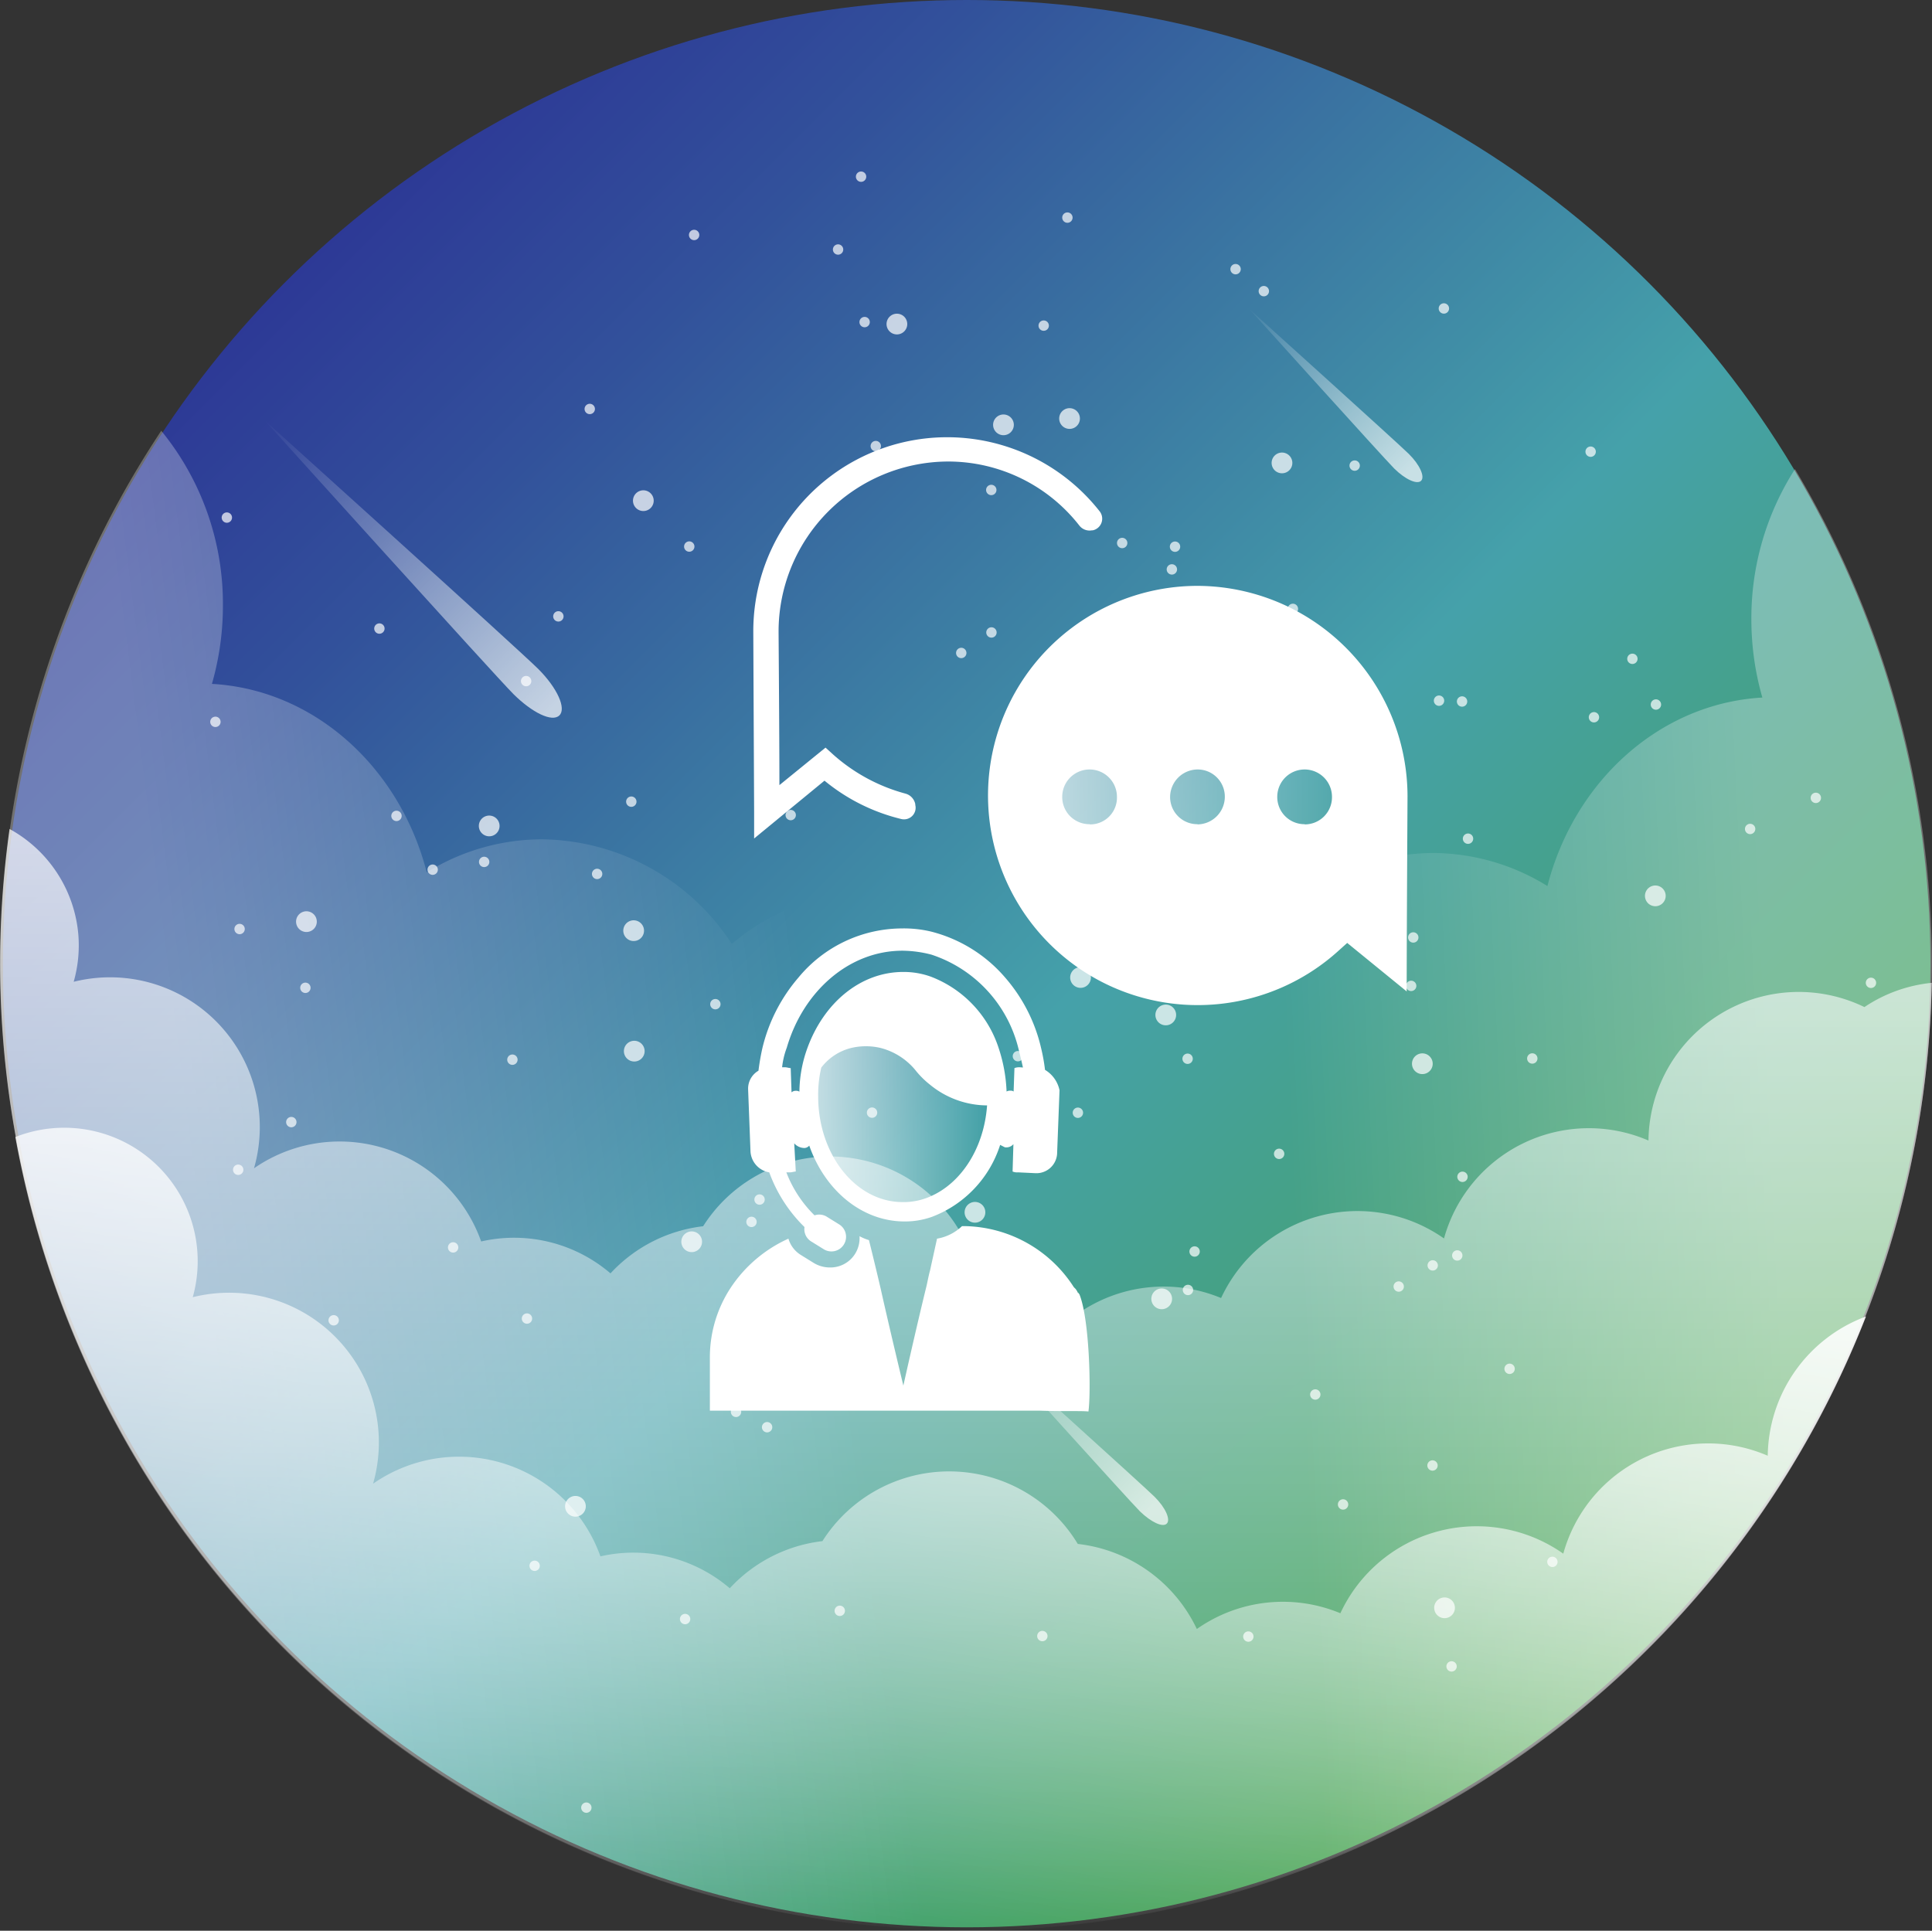
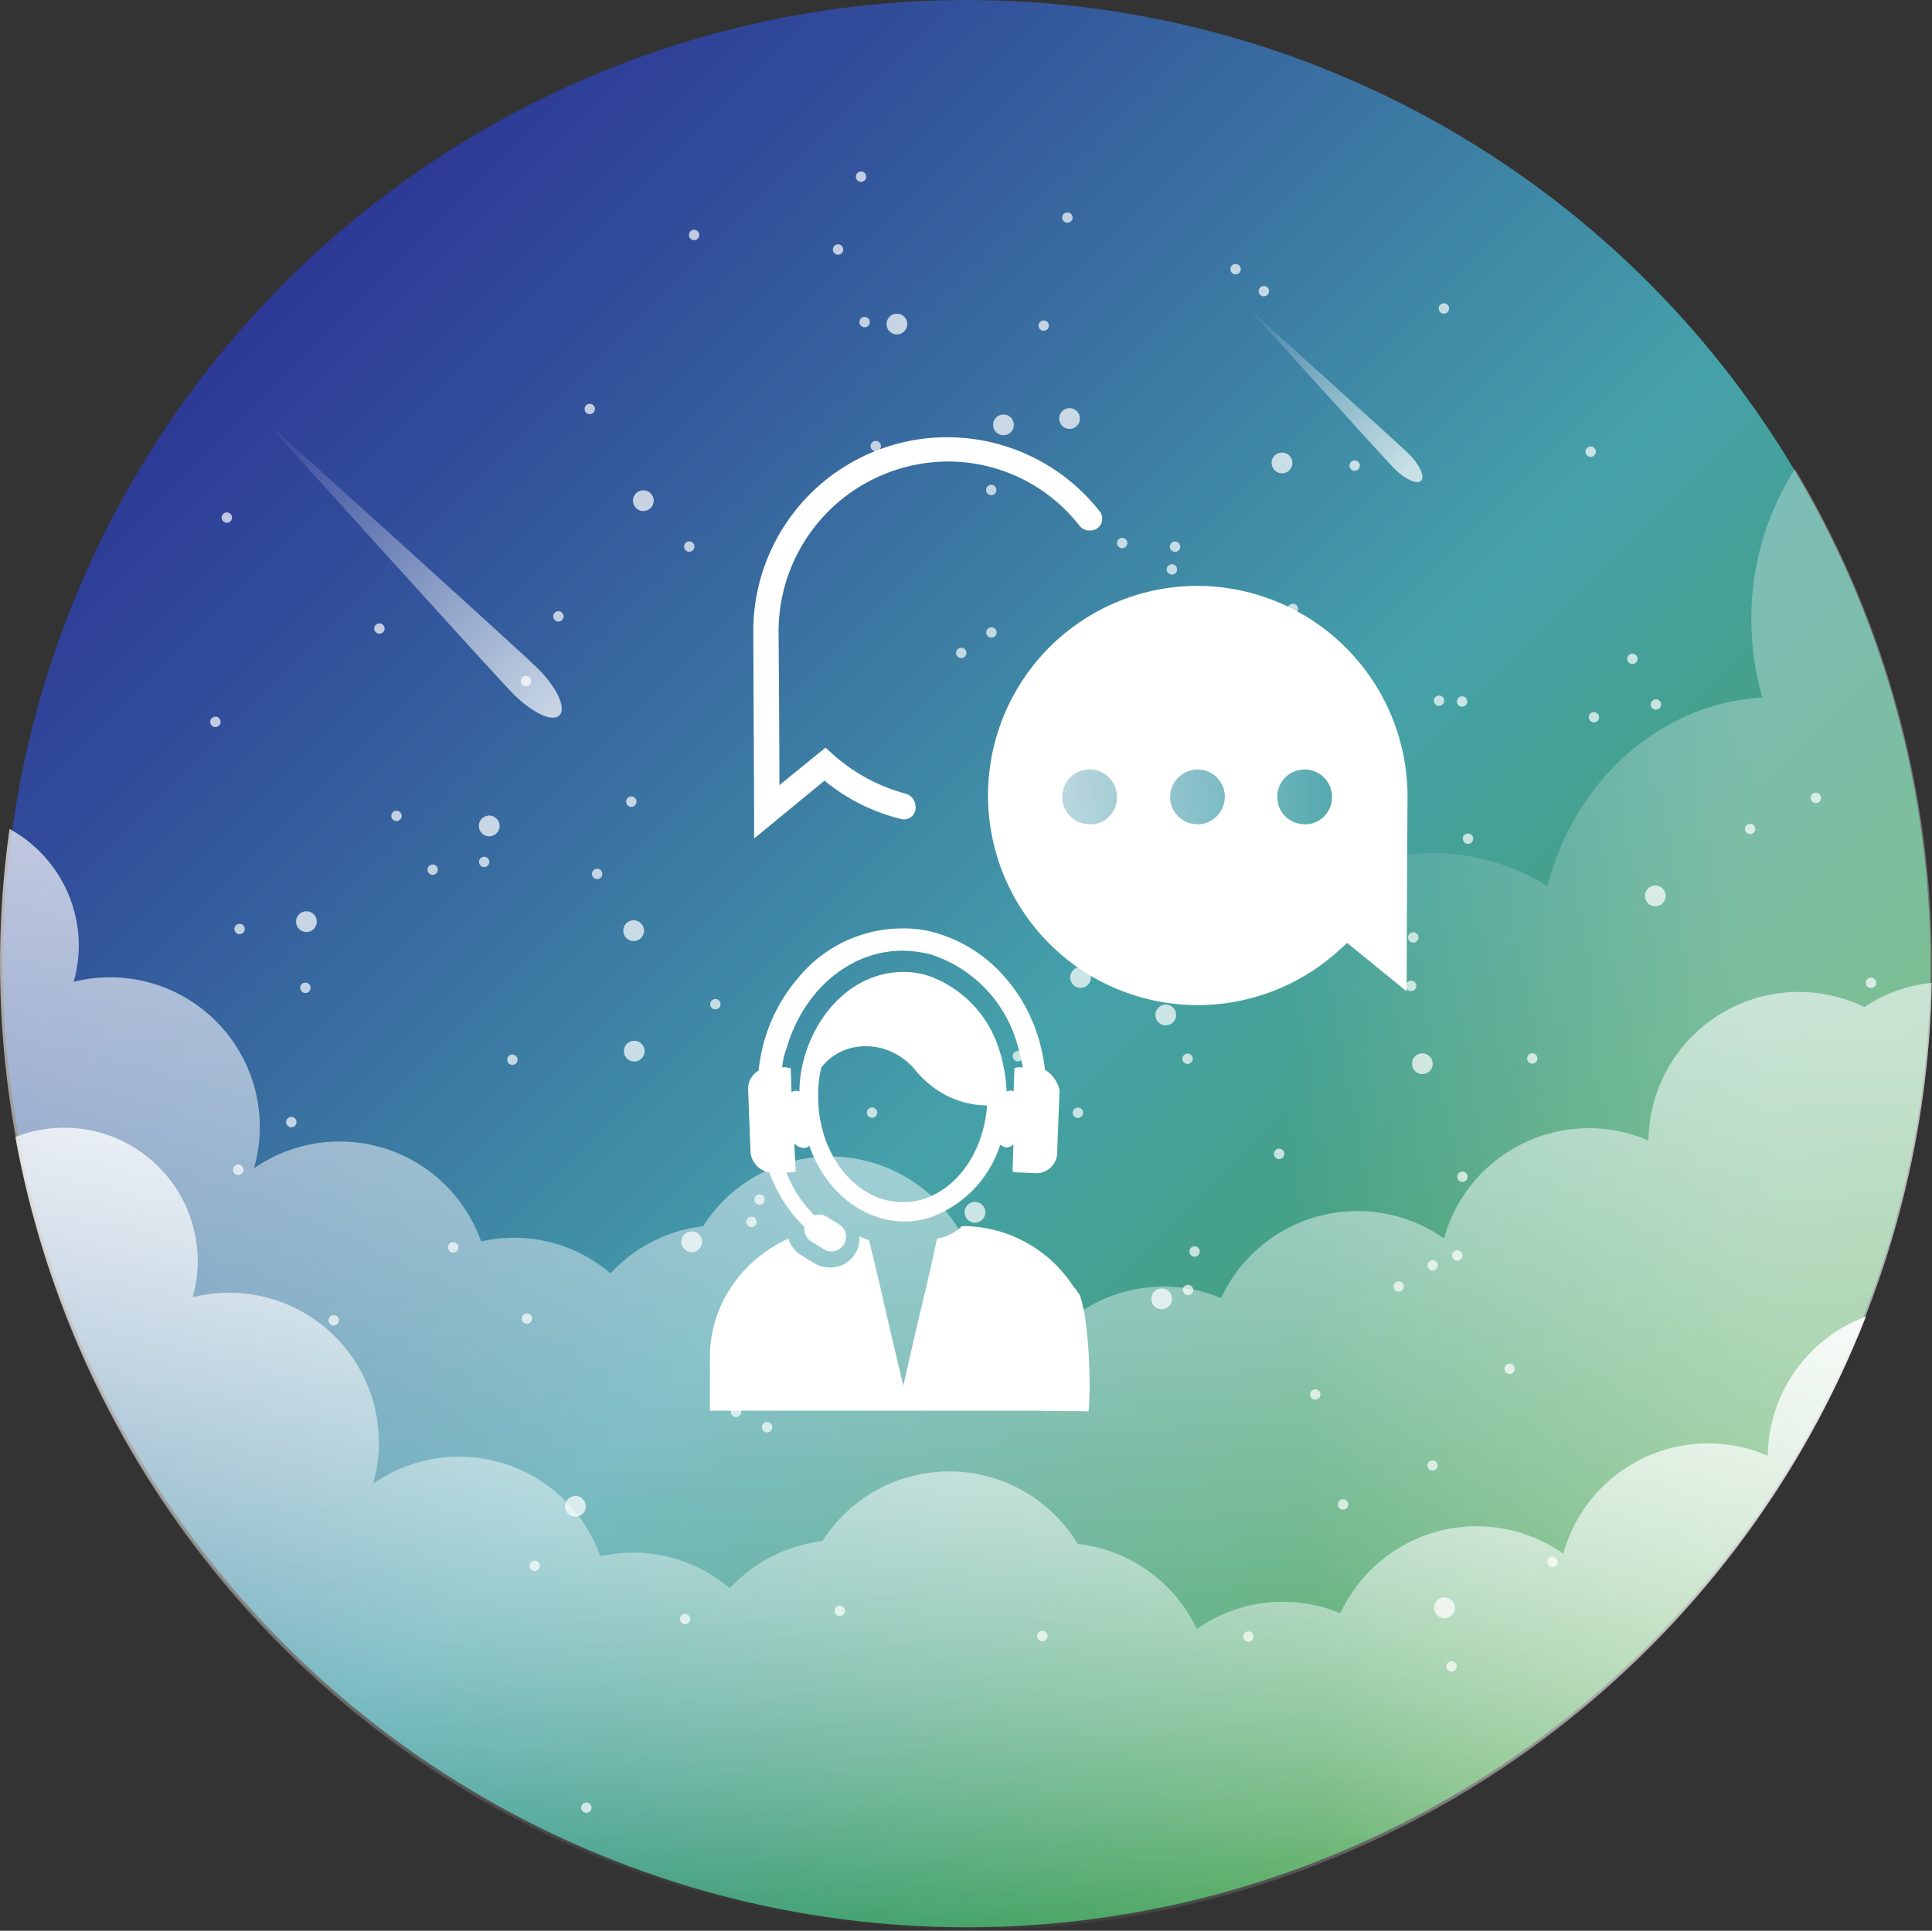
<svg xmlns="http://www.w3.org/2000/svg" xmlns:xlink="http://www.w3.org/1999/xlink" viewBox="0 0 186.43 186.33">
  <rect x="0" y="0" width="186.43" height="186.33" fill="#333333" stroke="none" />
  <defs>
    <linearGradient id="a" x1="27.52" y1="27.24" x2="159.04" y2="158.76" gradientUnits="userSpaceOnUse">
      <stop offset="0" stop-color="#2d3996" />
      <stop offset="0.15" stop-color="#32519b" />
      <stop offset="0.45" stop-color="#408da6" />
      <stop offset="0.55" stop-color="#45a1aa" />
      <stop offset="1" stop-color="#44a247" />
    </linearGradient>
    <linearGradient id="b" x1="19.49" y1="118.78" x2="79.71" y2="111.1" gradientUnits="userSpaceOnUse">
      <stop offset="0" stop-color="#fff" />
      <stop offset="0.12" stop-color="#fff" stop-opacity="0.91" />
      <stop offset="0.38" stop-color="#fff" stop-opacity="0.66" />
      <stop offset="0.75" stop-color="#fff" stop-opacity="0.28" />
      <stop offset="1" stop-color="#fff" stop-opacity="0" />
    </linearGradient>
    <linearGradient id="c" x1="91.75" y1="112.46" x2="79.7" y2="185.38" gradientUnits="userSpaceOnUse">
      <stop offset="0" stop-color="#fff" />
      <stop offset="1" stop-color="#fff" stop-opacity="0" />
    </linearGradient>
    <linearGradient id="d" x1="93.2" y1="80.01" x2="93.2" y2="186.33" xlink:href="#c" />
    <linearGradient id="e" x1="170.95" y1="114.06" x2="124.78" y2="116.26" xlink:href="#b" />
    <linearGradient id="f" x1="602.81" y1="-165.08" x2="602.81" y2="-36.74" gradientTransform="matrix(-0.58, 0.58, -0.22, -0.22, 367.9, -318.91)" xlink:href="#c" />
    <linearGradient id="g" x1="511.99" y1="-301.02" x2="511.99" y2="-226.45" gradientTransform="matrix(-0.58, 0.58, -0.22, -0.22, 367.9, -318.91)" xlink:href="#c" />
    <linearGradient id="h" x1="619.48" y1="-471.66" x2="619.48" y2="-397.1" gradientTransform="matrix(-0.58, 0.58, -0.22, -0.22, 367.9, -318.91)" xlink:href="#c" />
    <linearGradient id="i" x1="78.37" y1="106.65" x2="95.04" y2="106.65" gradientUnits="userSpaceOnUse">
      <stop offset="0" stop-color="#fff" stop-opacity="0.7" />
      <stop offset="1" stop-color="#fff" stop-opacity="0" />
    </linearGradient>
    <linearGradient id="j" x1="99.7" y1="76.81" x2="132.37" y2="76.81" xlink:href="#i" />
  </defs>
  <title>Ресурс 6</title>
  <g>
    <circle cx="93.28" cy="93" r="93" fill="url(#a)" />
    <g>
-       <path d="M144,65c-11,0-20.15,8.53-22.31,19.89A20.92,20.92,0,0,0,118,84.5a22,22,0,0,0-17.41,8.89A21.76,21.76,0,0,0,84.4,86a21.41,21.41,0,0,0-13.78,5.09A22.17,22.17,0,0,0,52.32,81a21.12,21.12,0,0,0-11.14,3.19C38.58,74.07,30.35,66.55,20.45,66a27.33,27.33,0,0,0,1.06-7.55,26.38,26.38,0,0,0-5.95-16.88A93.2,93.2,0,1,0,183.83,71.19a47.3,47.3,0,0,0-19.17,8.13C161,70.83,153.15,65,144,65Z" opacity="0.3" fill="url(#b)" />
      <path d="M170.58,140.49a14.5,14.5,0,0,0-19.73,9.45,14.51,14.51,0,0,0-21.51,5.75,14.44,14.44,0,0,0-13.85,1.52A14.53,14.53,0,0,0,104,149a14.49,14.49,0,0,0-24.64-.27,14.45,14.45,0,0,0-8.94,4.55,14.3,14.3,0,0,0-12.48-3.08A14.49,14.49,0,0,0,36,143.19a14.45,14.45,0,0,0-17.4-18A12.88,12.88,0,0,0,1.48,109.73a93.24,93.24,0,0,0,178.58,17.32A14.53,14.53,0,0,0,170.58,140.49Z" opacity="0.9" fill="url(#c)" />
      <path d="M179.91,97.19a14.5,14.5,0,0,0-20.84,12.88,14.5,14.5,0,0,0-19.73,9.45,14.51,14.51,0,0,0-21.51,5.75A14.44,14.44,0,0,0,104,126.78a14.53,14.53,0,0,0-11.51-8.17,14.49,14.49,0,0,0-24.64-.27,14.45,14.45,0,0,0-8.94,4.55,14.3,14.3,0,0,0-12.48-3.08,14.49,14.49,0,0,0-21.92-7.06,14.45,14.45,0,0,0-17.4-18,12.83,12.83,0,0,0,.45-4.54A12.87,12.87,0,0,0,.92,80,93.21,93.21,0,1,0,186.41,94.85,14.17,14.17,0,0,0,179.91,97.19Z" opacity="0.7" fill="url(#d)" />
      <path d="M93.21,186.33a93.23,93.23,0,0,0,80-141.06A26.65,26.65,0,0,0,169,59.77a27.33,27.33,0,0,0,1.06,7.55c-9.91.56-18.14,8.08-20.74,18.19a21.12,21.12,0,0,0-11.14-3.19,22.17,22.17,0,0,0-18.3,10.1,21.41,21.41,0,0,0-13.78-5.09,21.76,21.76,0,0,0-16.16,7.38,22,22,0,0,0-17.41-8.89,20.92,20.92,0,0,0-3.75.34C66.62,74.82,57.46,66.29,46.48,66.29c-9.11,0-17,5.88-20.62,14.37A46.93,46.93,0,0,0,2.41,72a93.29,93.29,0,0,0,90.8,114.37Z" opacity="0.3" fill="url(#e)" />
    </g>
    <path d="M96.83,41a119.92,119.92,0,0,0-22.4-16c-2.28-1.26-4.78-2.48-7.37-2.21-3.07.32-5.51,2.64-7.7,4.83-1.19,1.19-2.45,3-1.48,4.38A3.49,3.49,0,0,0,60,33.18a41.82,41.82,0,0,0,26.27-2.81,113.8,113.8,0,0,0,4.9,13.2,7.89,7.89,0,0,0,2.13,3.19c1.91,1.47,4.68,1,6.87,0,9-4,14.84-15,24.69-15.33A2.59,2.59,0,0,1,127,32a2.86,2.86,0,0,1,.55,1.57l2.1,15L111.87,36.92c-4.5-3-9.81-6-14.95-4.44-3.08,1-5.4,3.45-7.53,5.87C83.68,44.89,77.86,52,69.64,54.81c.67.39,1.55-.35,1.58-1.12a3.15,3.15,0,0,0-1-2.05c-1.55-1.81-3.54-3.46-5.91-3.68s-5,1.61-4.87,4c.15,2.59,3.07,4,5.57,4.7a101.27,101.27,0,0,0,27.56,4c2,0,4.1,0,5.67,1.2,1.41,1.05,2.06,2.82,2.57,4.5A77.31,77.31,0,0,1,104,83c1.4,17.78-3.14,36.88,5,52.75a36.6,36.6,0,0,0,22.67,18.39c5.2,1.41,11,1.59,15.78-.87,5.21-2.68,8.54-8.09,10.28-13.69s2.14-11.51,3.05-17.29c1-6.14,2.54-12.23,2.54-18.44,0-9.47-3.6-18.59-8-27S145.15,60.16,136.2,57.59c-3-.87-6.58-.91-9.07,1a11.67,11.67,0,0,0-3,4.15C122,66.91,120.66,71.7,122,76.14a17.86,17.86,0,0,0,4.91,7.51,34.33,34.33,0,0,0,29.54,9.15c-5.48-6-14.42-6.93-22.52-7.11-7.34-.16-16,.7-19.77,7-2.91,4.8-1.73,11,.47,16.19A46.83,46.83,0,0,0,126.07,125c-16.48,2.92-33.2,5.68-49.87,4.19q-1.46-20-1.45-40.16c-1.09-1.1-2.67.76-3.06,2.27a92.51,92.51,0,0,0-2.53,30.54,77,77,0,0,1-19.47-23c-5.4-9.77-8.85-21-16.9-28.71a36.21,36.21,0,0,0,32.85,51.51c-4.22,3.35-1.86,10.44-4.52,15.13-1.48,2.61-4.46,4.31-5.35,7.18-1.25,4.05,2.47,8.13,6.5,9.46s8.42.94,12.57,1.84c2-2.77-.4-6.45-1.86-9.56a34.54,34.54,0,0,1-2.25-8.14A285.83,285.83,0,0,0,53.21,80.38a11.91,11.91,0,0,0-2.43-4.06c-1.86-1.79-4.61-2.2-7.16-2.53-4.27-.54-8.9-1-12.64,1.11s-5.51,8-2.18,10.77A204.82,204.82,0,0,1,69.19,75c5-.78,10.51-1.24,14.51,1.78a14.58,14.58,0,0,1,3.69,4.48c7.81,13.63,3.23,31.42,9.56,45.81.87,2,2.17,4.06,4.27,4.56s4-.61,5.73-1.66c3.59-2.15,7.29-4.4,9.73-7.8s3.29-8.31.89-11.75a23.14,23.14,0,0,0,5.2,5.48A7.84,7.84,0,0,0,130,117c2.7-1.13,4.12-4.07,5.11-6.83A63.9,63.9,0,0,0,133,62.46c-2.75-6-6.57-11.66-12-15.39a40.43,40.43,0,0,0-11.76-5.15,90.78,90.78,0,0,0-23.5-3.58c-3.78-.07-7.91.22-10.71,2.76-2,1.84-3,4.56-3.86,7.17q-3.8,11.54-6.72,23.35c-2.68,10.85-4.8,22.18-2.7,33.16s9.27,21.62,20,24.89a34.2,34.2,0,0,0,12.2,1.1,38.66,38.66,0,0,0,16.24-4.28,11.53,11.53,0,0,0,5-4.57c1-2,.9-4.8-.81-6.32-2.8-2.49-7.22-.21-9.82,2.48a34.56,34.56,0,0,0-9.53,24.5" fill="none" stroke="#fff" stroke-linecap="round" stroke-linejoin="round" stroke-width="2" stroke-dasharray="0 80" opacity="0.72" />
    <g opacity="0.7">
      <g>
        <line x1="80.87" y1="24.08" x2="80.87" y2="24.08" fill="none" stroke="#fff" stroke-linecap="round" stroke-linejoin="round" />
        <line x1="83.09" y1="17.05" x2="83.09" y2="17.05" fill="none" stroke="#fff" stroke-linecap="round" stroke-linejoin="round" />
        <path d="M103,21q4.66,1.26,9.23,2.81c4.79,1.63,9.62,3.59,13.36,7s6.24,8.58,5.25,13.54a7.89,7.89,0,0,1-2.72,4.77,11.16,11.16,0,0,1-4.2,1.73A84.91,84.91,0,0,1,105,53.32a10.21,10.21,0,0,1-4.22-.56c-1.91-.82-3.17-2.64-4.35-4.35a256.42,256.42,0,0,0-15.72-20.6c-2.07-2.44-4.36-5-7.45-5.8-4.07-1.1-8.45,1.15-11.06,4.46S58.36,33.95,57.29,38c-2.87,10.92-5.19,22.65-1.52,33.33a10.91,10.91,0,0,0,2.51,4.43c2.28,2.2,5.8,2.46,9,2.2A38.48,38.48,0,0,0,96.82,59.21a9.41,9.41,0,0,1,2.64-3.4,8.38,8.38,0,0,1,4.38-1c7.14-.25,15-.26,20.5,4.3,3.35,2.78,5.28,6.86,7.26,10.74s4.26,7.86,8,10.13,8.9,2.1,11.49-1.13" fill="none" stroke="#fff" stroke-linecap="round" stroke-linejoin="round" stroke-dasharray="0 20.3" />
        <line x1="153.81" y1="69.22" x2="153.81" y2="69.22" fill="none" stroke="#fff" stroke-linecap="round" stroke-linejoin="round" />
        <path d="M168.88,80c1.91,2.51,3.64,5.17,5.49,7.73" fill="none" stroke="#fff" stroke-linecap="round" stroke-linejoin="round" stroke-dasharray="0 18.95" />
        <line x1="180.54" y1="94.85" x2="180.54" y2="94.85" fill="none" stroke="#fff" stroke-linecap="round" stroke-linejoin="round" />
        <path d="M175.22,77a18.44,18.44,0,0,0-8.7-7.71c-3.31-1.3-6.95-1.36-10.5-1.4l-30.61-.39c-2.05,0-4.27,0-5.92,1.22-2.16,1.6-2.56,4.62-2.78,7.31l-2.07,25.64c-.51,6.31-1,12.77.58,18.9a23.12,23.12,0,0,0,4.2,8.57" fill="none" stroke="#fff" stroke-linecap="round" stroke-linejoin="round" stroke-dasharray="0 18.71" />
        <line x1="126.92" y1="134.58" x2="126.92" y2="134.58" fill="none" stroke="#fff" stroke-linecap="round" stroke-linejoin="round" />
        <line x1="138.25" y1="122.12" x2="138.25" y2="122.12" fill="none" stroke="#fff" stroke-linecap="round" stroke-linejoin="round" />
        <path d="M138.23,141.43c.67,3.2,1.41,6.42,1.84,9.63" fill="none" stroke="#fff" stroke-linecap="round" stroke-linejoin="round" stroke-dasharray="0 19.61" />
        <line x1="140.07" y1="160.82" x2="140.07" y2="160.82" fill="none" stroke="#fff" stroke-linecap="round" stroke-linejoin="round" />
        <path d="M120.46,157.94c-9.8-.38-19.77.26-29.58-.27-4.74-.26-10-1.07-12.95-4.78-1.85-2.32-2.44-5.37-2.92-8.29a199.86,199.86,0,0,1-2.56-31.25,5.94,5.94,0,0,1,1-4c1-1.17,2.7-1.38,4.23-1.51,11-.89,22.11-1.37,33,.33a65.4,65.4,0,0,1,21.84,7.26" fill="none" stroke="#fff" stroke-linecap="round" stroke-linejoin="round" stroke-dasharray="0 19.88" />
        <line x1="140.62" y1="121.16" x2="140.62" y2="121.16" fill="none" stroke="#fff" stroke-linecap="round" stroke-linejoin="round" />
        <path d="M147.86,102.15q.1-.47.19-.94c.51-2.65.75-5.68-1-7.76s-4.47-2.37-7-2.63c-8-.8-16.44-1.55-23.89,1.56-3.53,1.48-6.66,3.76-10,5.7a56.48,56.48,0,0,1-12.34,5.37c-2.55.76-5.36,1.33-7.83.34-2.23-.89-3.81-2.91-5-5a33.59,33.59,0,0,1-4-10" fill="none" stroke="#fff" stroke-linecap="round" stroke-linejoin="round" stroke-dasharray="0 20.43" />
-         <line x1="76.3" y1="78.66" x2="76.3" y2="78.66" fill="none" stroke="#fff" stroke-linecap="round" stroke-linejoin="round" />
        <path d="M57.62,84.34A21.58,21.58,0,0,0,53.08,90c-4.17,7.5-3.73,16.59-5.26,25-.35,1.95-1,4.12-2.76,5-2.36,1.21-5.12-.55-7.13-2.28A123.64,123.64,0,0,1,27.84,108a18.15,18.15,0,0,1-4.15-6c-.89-2.54-.7-5.31-.61-8a93.74,93.74,0,0,0-1.33-19.06c-.86-5-2.09-10.23-2.09-15.23" fill="none" stroke="#fff" stroke-linecap="round" stroke-linejoin="round" stroke-dasharray="0 20.16" />
        <line x1="21.89" y1="49.95" x2="21.89" y2="49.95" fill="none" stroke="#fff" stroke-linecap="round" stroke-linejoin="round" />
        <path d="M36.61,60.66a21,21,0,0,1,2.31,16.11c-1.14,4-3.39,7.5-5.46,11.08a129.37,129.37,0,0,0-8.12,16.78c-1.94,4.88-3.57,10.4-1.6,15.26s6.92,7.61,11.94,8.42a27.52,27.52,0,0,0,5.86.26" fill="none" stroke="#fff" stroke-linecap="round" stroke-linejoin="round" stroke-dasharray="0 18.79" />
        <line x1="50.85" y1="127.25" x2="50.85" y2="127.25" fill="none" stroke="#fff" stroke-linecap="round" stroke-linejoin="round" />
        <path d="M51.59,151.11q.72,5.93,2,11.78" fill="none" stroke="#fff" stroke-linecap="round" stroke-linejoin="round" stroke-dasharray="0 23.9" />
        <line x1="56.58" y1="174.45" x2="56.58" y2="174.45" fill="none" stroke="#fff" stroke-linecap="round" stroke-linejoin="round" />
        <path d="M66.11,156.25c5.17-14.51,6.51-30.73,7.61-46.29a31.57,31.57,0,0,0,0-4.5" fill="none" stroke="#fff" stroke-linecap="round" stroke-linejoin="round" stroke-dasharray="0 20.62" />
        <line x1="69.03" y1="96.91" x2="69.03" y2="96.91" fill="none" stroke="#fff" stroke-linecap="round" stroke-linejoin="round" />
        <path d="M75.75,114.52a36.5,36.5,0,0,0,6.76,3.77c13.17,5.79,27.79,6.51,42.3,6.21" fill="none" stroke="#fff" stroke-linecap="round" stroke-linejoin="round" stroke-dasharray="0 20.34" />
        <line x1="134.97" y1="124.16" x2="134.97" y2="124.16" fill="none" stroke="#fff" stroke-linecap="round" stroke-linejoin="round" />
        <path d="M129.6,145.19a4.94,4.94,0,0,0,.49,1.07,7.91,7.91,0,0,0,4.16,2.9,30.26,30.26,0,0,0,4.54,1.32" fill="none" stroke="#fff" stroke-linecap="round" stroke-linejoin="round" stroke-dasharray="0 22.15" />
        <line x1="149.8" y1="150.73" x2="149.8" y2="150.73" fill="none" stroke="#fff" stroke-linecap="round" stroke-linejoin="round" />
        <path d="M145.67,132.1q-8.09-34.62-19-68.5a22.5,22.5,0,0,0-3-6.66c-3.84-5.18-11.57-6.14-17.61-3.86S95.34,60.15,91,64.92c-1.19,1.31-2.39,3.39-1.16,4.67a3.58,3.58,0,0,0,2.48.77,213.54,213.54,0,0,0,55.93-4.55" fill="none" stroke="#fff" stroke-linecap="round" stroke-linejoin="round" stroke-dasharray="0 19.08" />
        <line x1="157.52" y1="63.58" x2="157.52" y2="63.58" fill="none" stroke="#fff" stroke-linecap="round" stroke-linejoin="round" />
        <path d="M153.49,43.59c-2.32-5.47-6.2-10.42-11.57-12.88a36.71,36.71,0,0,0-9.06-2.39l-10.75-1.88c-6.38-1.11-13.67-2-18.69,2.08-3,2.44-4.59,6.27-7.47,8.85-2.42,2.17-5.58,3.3-8.6,4.5a117,117,0,0,0-28.54,16.4A51,51,0,0,0,50,66.64a39.2,39.2,0,0,0-4.68,7.71" fill="none" stroke="#fff" stroke-linecap="round" stroke-linejoin="round" stroke-dasharray="0 20.47" />
        <line x1="41.75" y1="83.93" x2="41.75" y2="83.93" fill="none" stroke="#fff" stroke-linecap="round" stroke-linejoin="round" />
        <line x1="46.72" y1="83.18" x2="46.72" y2="83.18" fill="none" stroke="#fff" stroke-linecap="round" stroke-linejoin="round" />
      </g>
    </g>
    <path d="M49.56,67c-1.79-1.79-24-26.41-24-26.41s24.62,22.2,26.41,24,2.71,3.79,2,4.46S51.35,68.77,49.56,67Z" opacity="0.71" fill="url(#f)" />
    <path d="M134.54,45.22c-1-1-13.94-15.35-13.94-15.35s14.3,12.9,15.35,13.94,1.57,2.2,1.18,2.59S135.59,46.26,134.54,45.22Z" opacity="0.71" fill="url(#g)" />
-     <path d="M110,145.86c-1-1-13.94-15.35-13.94-15.35s14.3,12.9,15.35,13.94,1.57,2.2,1.18,2.59S111.09,146.91,110,145.86Z" opacity="0.71" fill="url(#h)" />
    <g>
      <g>
        <g>
          <path d="M115.55,56.54a20.23,20.23,0,1,0,13.66,35.17L130,91l5.74,4.68c0-5.58.08-18.41.08-18.87A20.34,20.34,0,0,0,115.55,56.54Zm-10.41,23a2.62,2.62,0,0,1-2.64-2.64,2.64,2.64,0,0,1,5.28,0A2.58,2.58,0,0,1,105.14,79.56Zm10.41,0a2.62,2.62,0,0,1-2.64-2.64,2.67,2.67,0,0,1,2.64-2.64,2.62,2.62,0,0,1,2.64,2.64A2.67,2.67,0,0,1,115.55,79.56Zm10.34,0a2.62,2.62,0,0,1-2.64-2.64,2.64,2.64,0,0,1,5.28,0A2.62,2.62,0,0,1,125.89,79.56Z" fill="#fff" />
          <path d="M91.48,44.54a16.06,16.06,0,0,1,12.68,6.19,1.25,1.25,0,0,0,1.21.45h.08a1.15,1.15,0,0,0,.68-1.81A18.71,18.71,0,0,0,72.69,60.92c0,.45.08,17.43.08,17.43v2.57l6.79-5.58a18.48,18.48,0,0,0,7.4,3.7,1.12,1.12,0,0,0,1.36-1.36v-.08a1.32,1.32,0,0,0-.91-1,17.2,17.2,0,0,1-7-3.77l-.75-.68-4.45,3.62c0-4.75-.08-14.57-.08-14.87A16.41,16.41,0,0,1,91.48,44.54Z" fill="#fff" />
        </g>
        <g>
          <path d="M100.84,103.25a17.55,17.55,0,0,0-.38-2.11A15.75,15.75,0,0,0,97,94.35a13.93,13.93,0,0,0-7.17-4.45,11.32,11.32,0,0,0-2.79-.3,13,13,0,0,0-10,4.75,16.18,16.18,0,0,0-3.47,6.79,22.12,22.12,0,0,0-.38,2.19,2,2,0,0,0-1,1.81l.23,6a2.17,2.17,0,0,0,1.81,2,14.11,14.11,0,0,0,3.4,5.28,1.39,1.39,0,0,0,.6,1.36l1.21.75a1.41,1.41,0,0,0,1.58-2.34l-1.21-.75a1.39,1.39,0,0,0-1.21-.15,11.66,11.66,0,0,1-2.72-4.15h.38c.15,0,.38-.08.53-.08l-.15-2.72a1.33,1.33,0,0,0,1,.45.65.65,0,0,0,.45-.23c1.51,4.3,5.06,7.32,9.21,7.32a7.77,7.77,0,0,0,2.64-.45,11,11,0,0,0,6.57-6.94l.45.23a.9.9,0,0,0,.83-.3l-.08,2.64a1.12,1.12,0,0,0,.53.08l1.66.08a2,2,0,0,0,2.11-2l.23-6A3,3,0,0,0,100.84,103.25ZM89.74,115.48a6.36,6.36,0,0,1-2.64.53c-4.53,0-8.15-4.6-8.15-10.19a11.32,11.32,0,0,1,.3-2.79,5.21,5.21,0,0,1,2.87-1.89,6.14,6.14,0,0,1,2.87,0,6.42,6.42,0,0,1,3.32,2.11,8.56,8.56,0,0,0,1.43,1.43,8.74,8.74,0,0,0,5.51,2C94.95,110.8,92.76,114.19,89.74,115.48ZM98.42,103a1.28,1.28,0,0,0-.53.08l-.08,2.26a.45.45,0,0,0-.3-.08.68.68,0,0,0-.38.08,15,15,0,0,0-.75-4.15,11,11,0,0,0-6.57-6.94,7.77,7.77,0,0,0-2.64-.45c-4.15,0-7.7,3-9.28,7.4a12.64,12.64,0,0,0-.75,4.15.68.68,0,0,0-.38-.08.58.58,0,0,0-.38.15l-.08-2.34c-.15,0-.38-.08-.53-.08h-.3a7.66,7.66,0,0,1,.45-1.89c1.58-5.43,6-9.36,11.17-9.36a11.33,11.33,0,0,1,2.79.38,12.75,12.75,0,0,1,8.38,9c.15.6.3,1.21.45,1.89Z" fill="#fff" />
          <path d="M104.16,124.91c-.08-.08-.08-.15-.15-.15a1.65,1.65,0,0,0-.23-.38l-.08-.08-.08-.08a12.76,12.76,0,0,0-10.49-5.89h-.3a4.6,4.6,0,0,1-2.41,1.21s-.3,1.36-.68,3.09c-.15.53-.23,1.06-.38,1.66-1,4.08-2.19,9.43-2.19,9.43s-1.28-5.28-2.19-9.36c-.6-2.57-1.13-4.68-1.13-4.68a4.62,4.62,0,0,1-.91-.38,2.86,2.86,0,0,1-.45,1.74,2.81,2.81,0,0,1-2.41,1.28,3,3,0,0,1-1.58-.45l-1.21-.75a2.75,2.75,0,0,1-1.21-1.58,13.15,13.15,0,0,0-5.58,4.75,12.21,12.21,0,0,0-2,6.57v5.28h31.85c2.26.08,4.08,0,4.68.08C105.29,134.34,105.14,127.33,104.16,124.91Z" fill="#fff" />
        </g>
      </g>
-       <ellipse cx="86.7" cy="106.65" rx="8.33" ry="10.75" fill="url(#i)" />
      <ellipse cx="116.04" cy="76.81" rx="16.33" ry="15.8" fill="url(#j)" />
    </g>
  </g>
</svg>